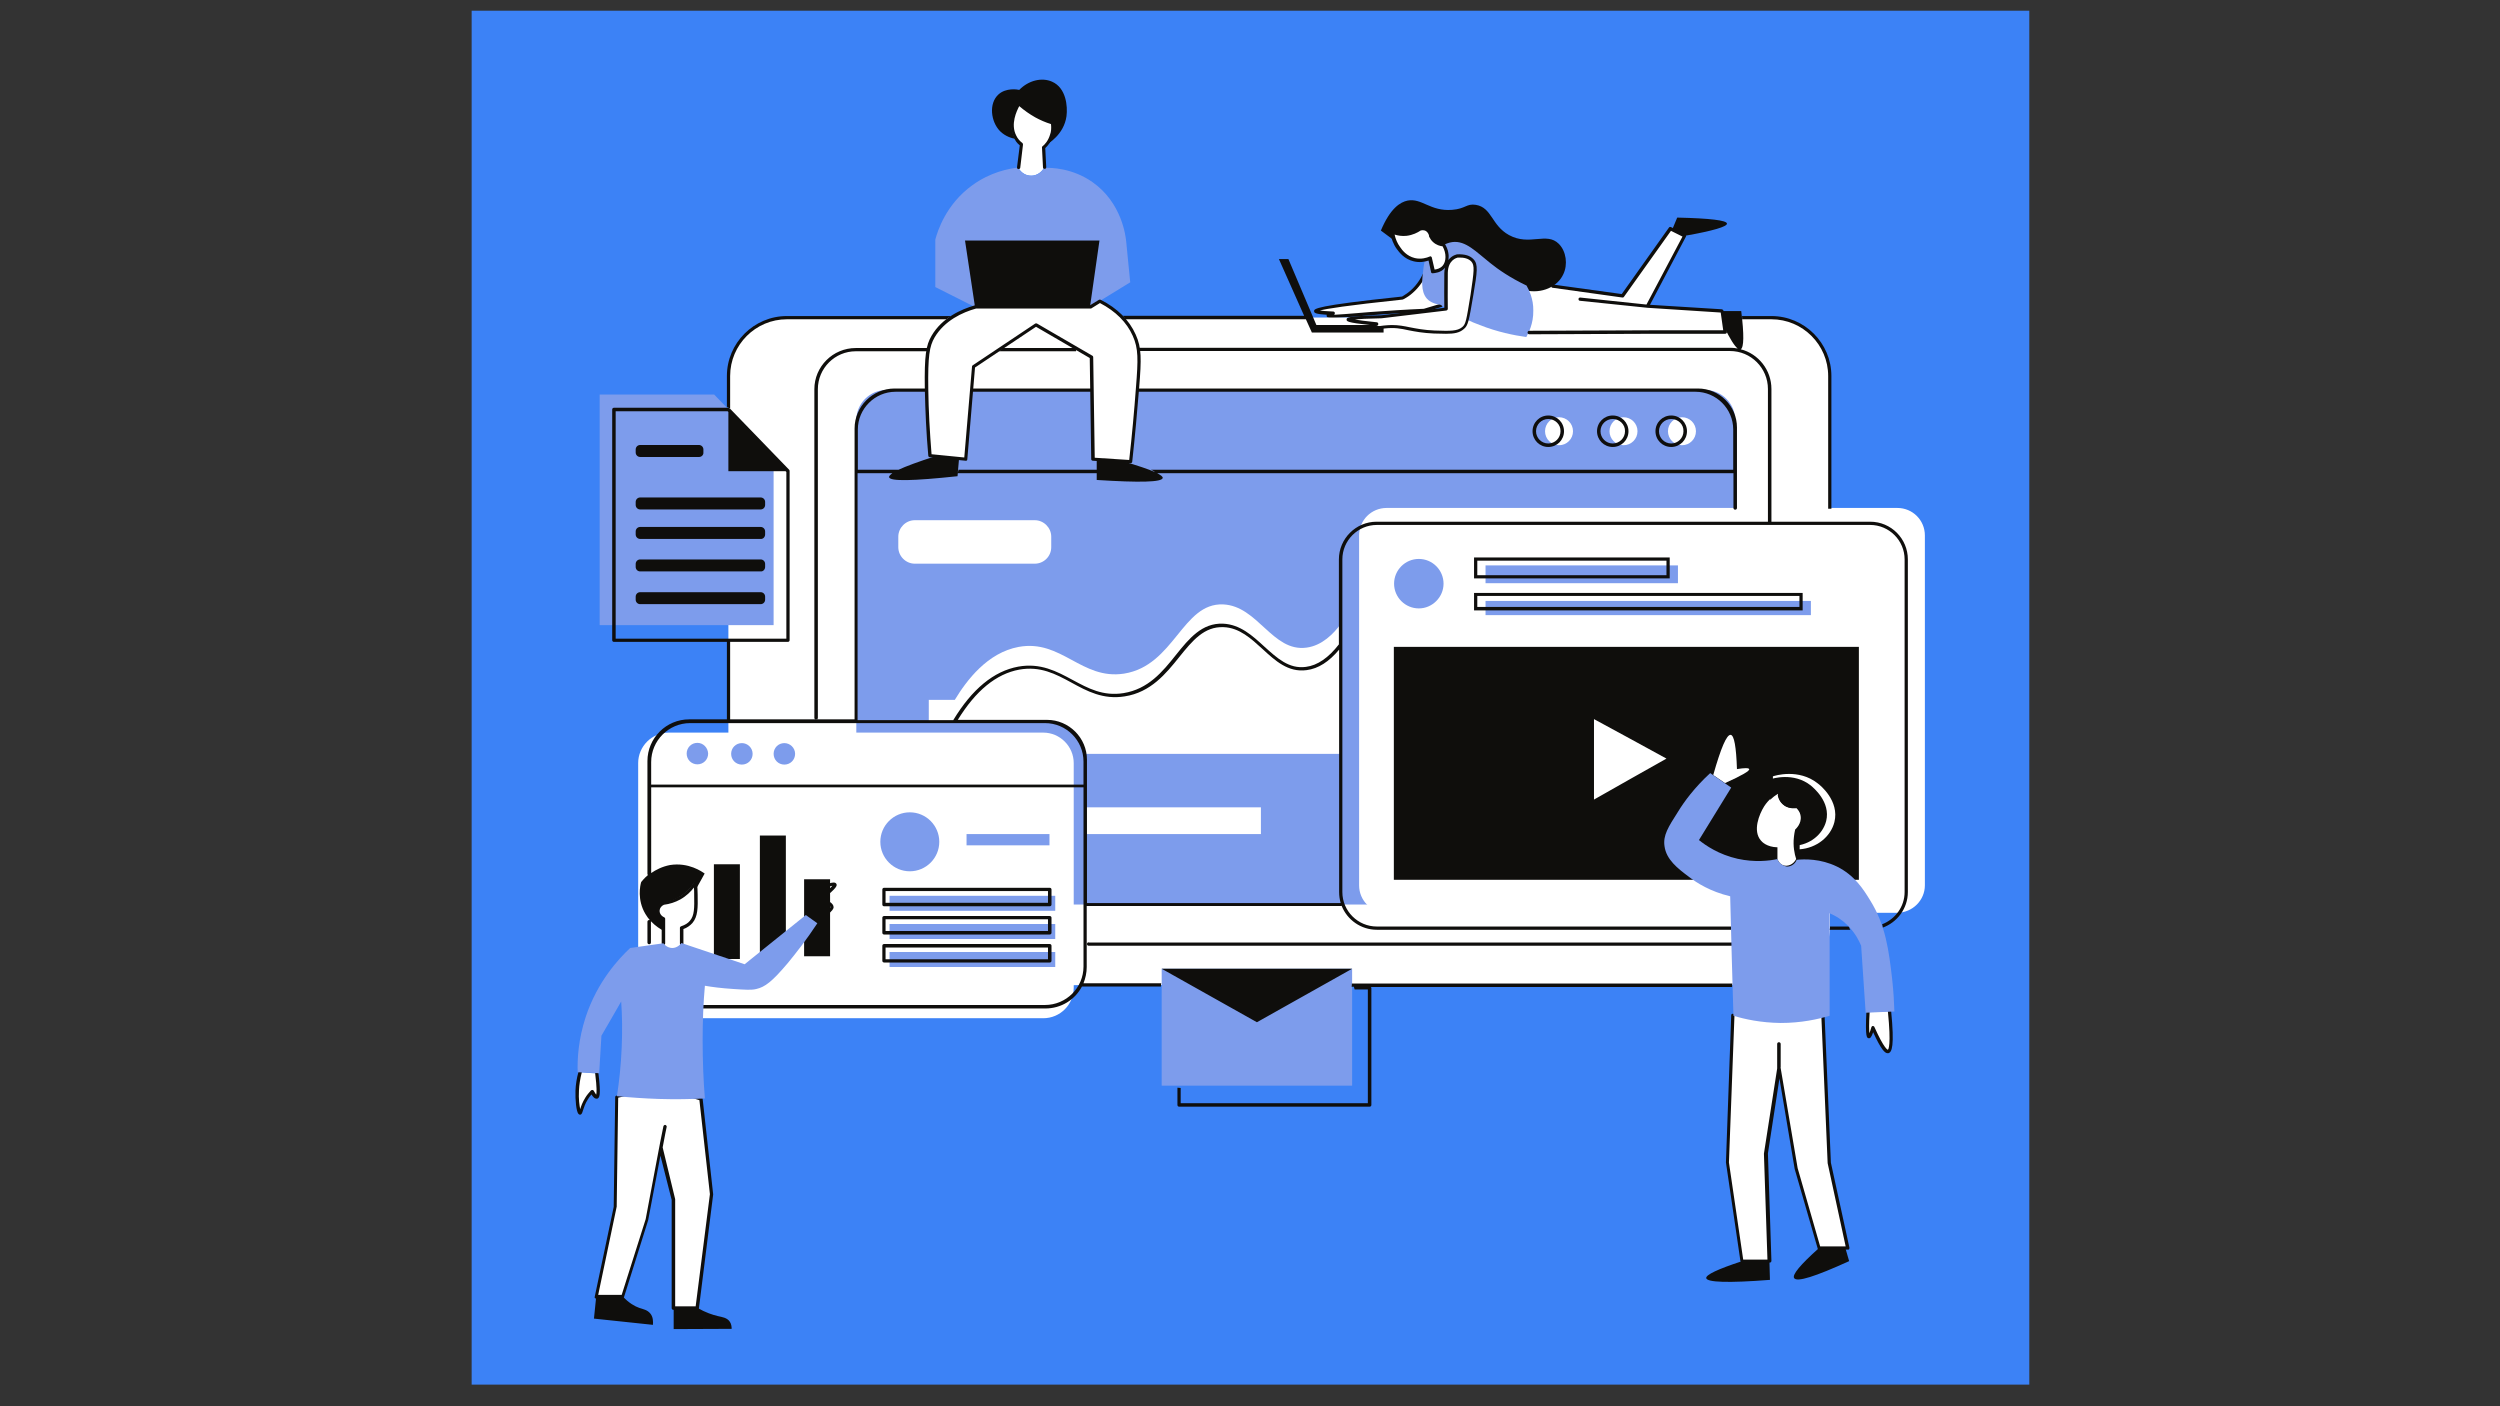
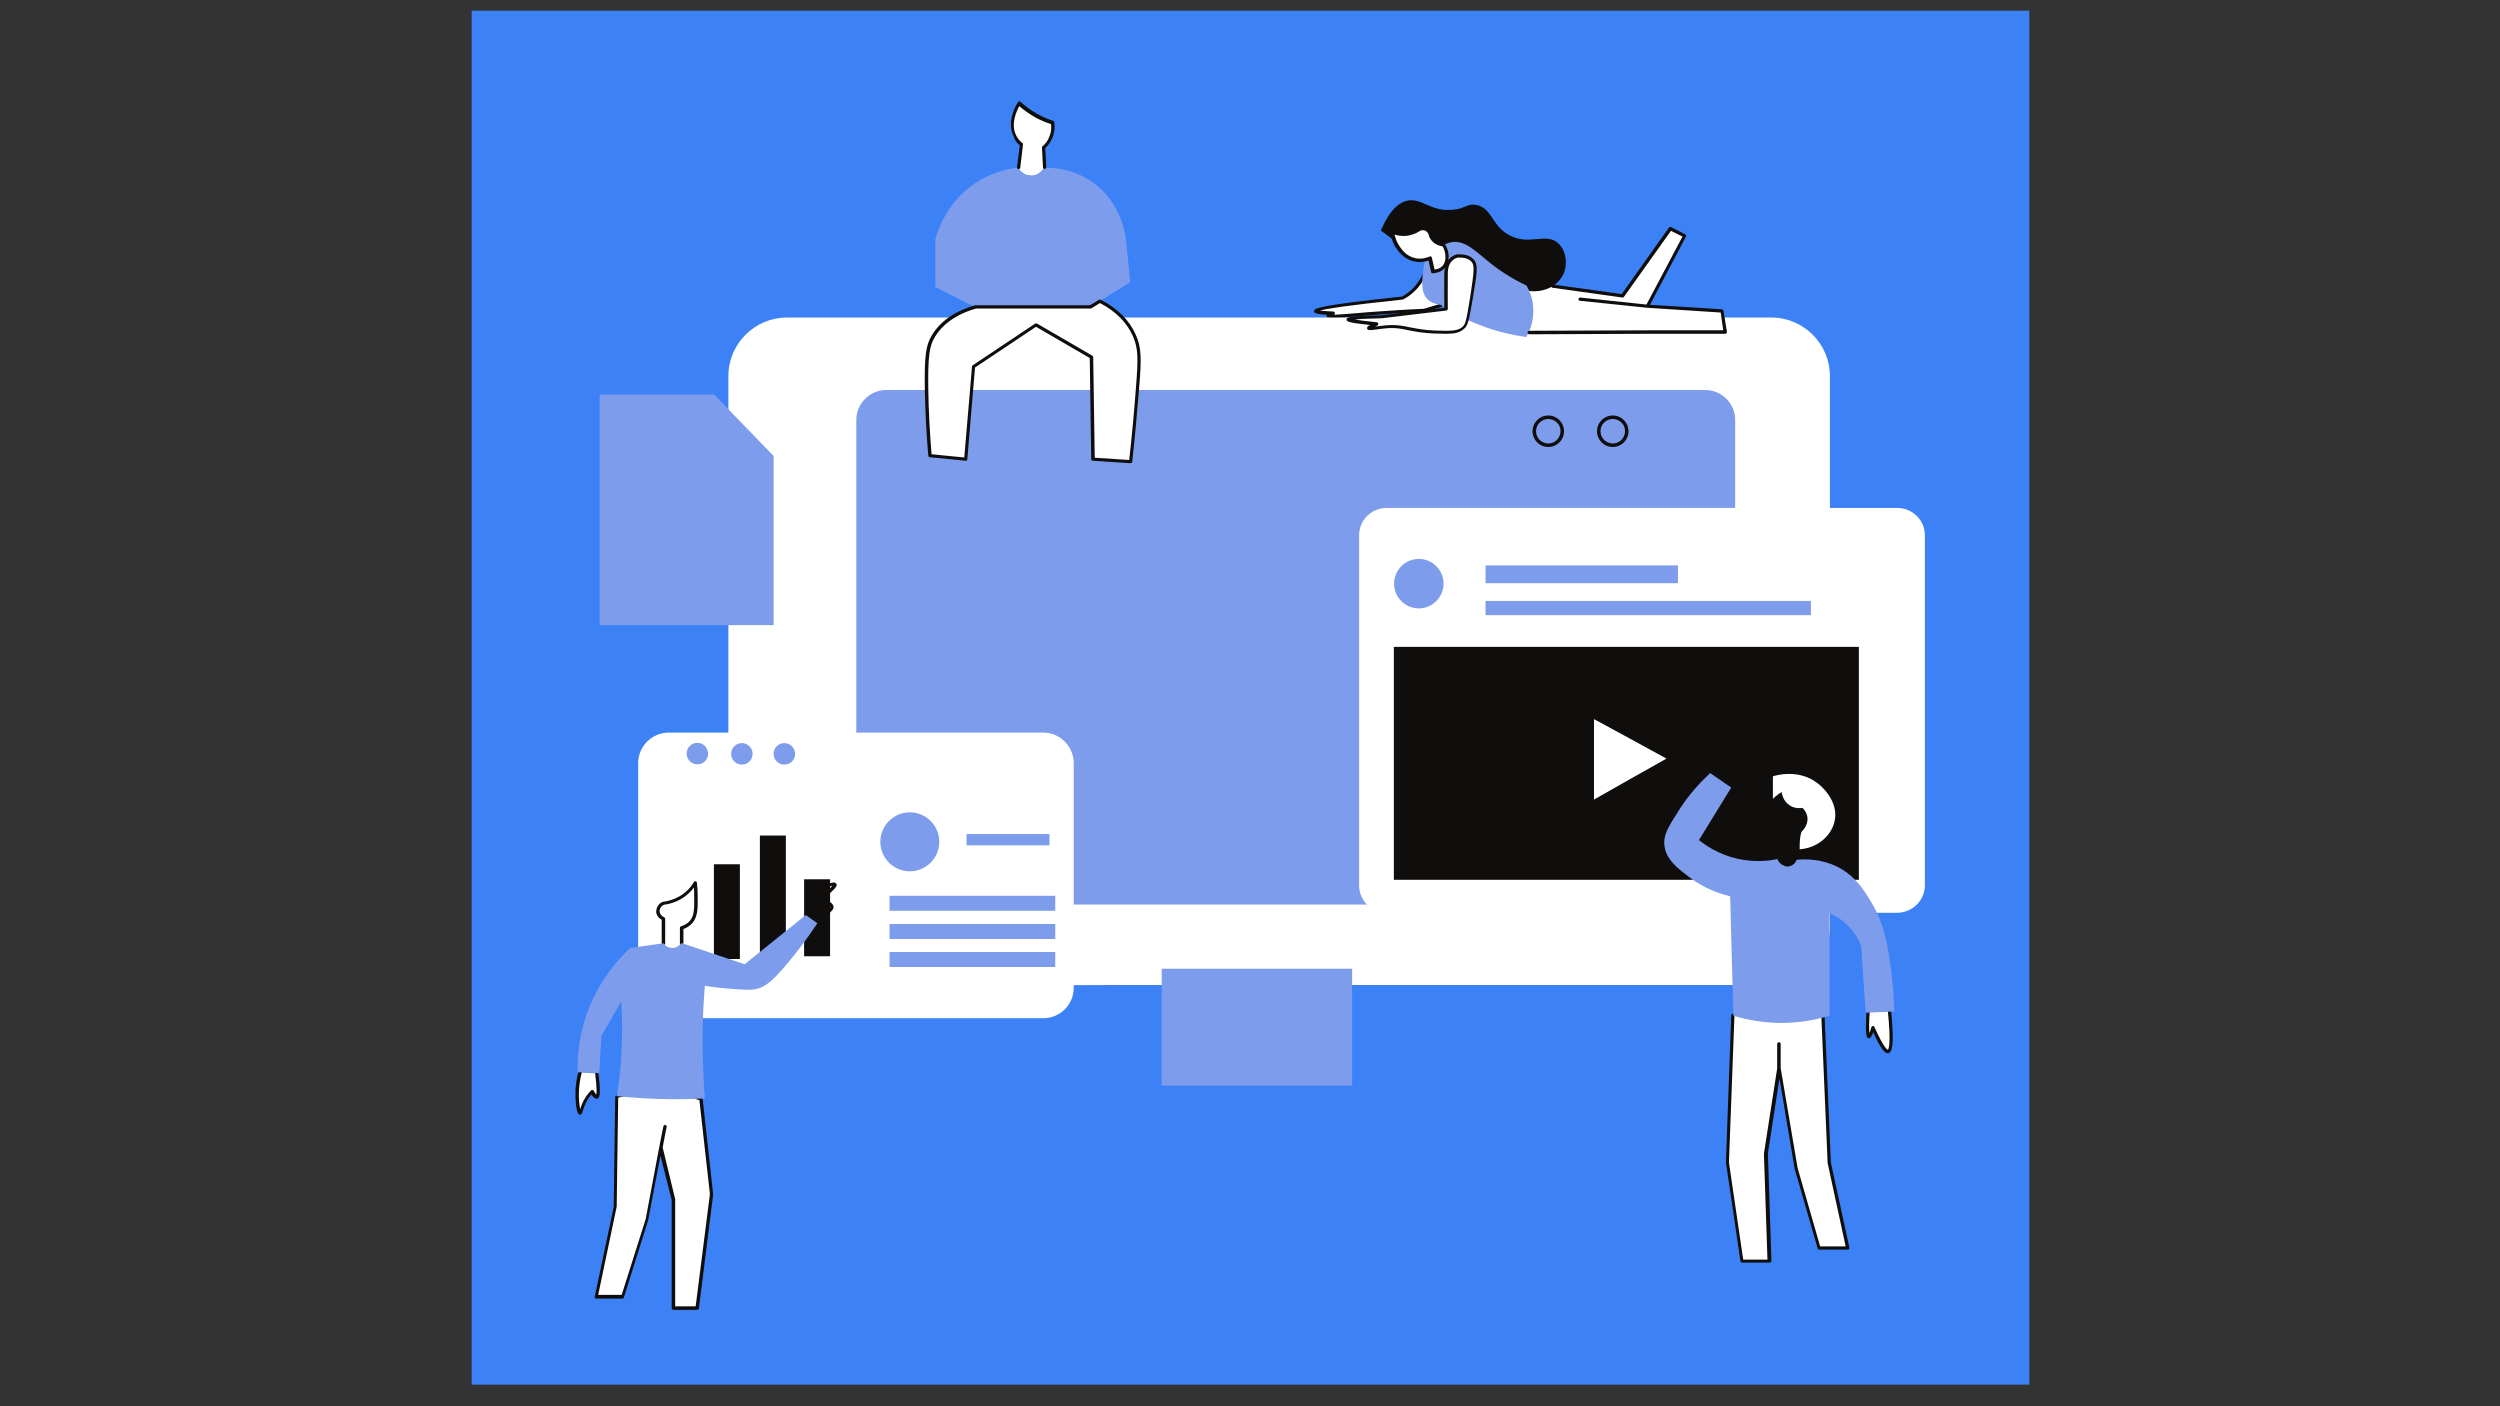
<svg xmlns="http://www.w3.org/2000/svg" width="1920" zoomAndPan="magnify" viewBox="0 0 1440 810" height="1080" preserveAspectRatio="xMidYMid meet" version="1.0">
  <rect x="0" y="0" width="1440" height="810" fill="#333333" stroke="none" />
  <defs>
    <clipPath id="2292922124">
      <path d="M 367.426 292.008 L 1108.73 292.008 L 1108.73 587 L 367.426 587 Z M 367.426 292.008 " clip-rule="nonzero" />
    </clipPath>
    <clipPath id="9bea1898e2">
      <path d="M 342 45 L 1099 45 L 1099 765.934 L 342 765.934 Z M 342 45 " clip-rule="nonzero" />
    </clipPath>
    <clipPath id="52ff48c59e">
      <path d="M 331.211 58 L 1091 58 L 1091 755 L 331.211 755 Z M 331.211 58 " clip-rule="nonzero" />
    </clipPath>
  </defs>
  <rect x="271.671" width="897.204" y="6.17" height="791.367" fill-opacity="1" style="fill: rgb(60, 130, 246);" />
  <path fill="#ffffff" d="M 1075.898 583.047 C 1075.465 592.258 1075.625 597.008 1076.473 597.152 C 1077.062 597.297 1077.781 595.57 1078.777 591.973 C 1082.949 601.473 1085.828 606.078 1087.57 605.645 C 1089.57 605.07 1089.859 597.441 1088.289 582.473 C 1084.102 582.613 1080.07 582.758 1075.898 583.047 Z M 334.059 617.594 C 333.34 620.039 332.621 623.637 332.328 628.242 C 332.043 634.719 333.047 641.055 334.059 641.055 C 334.781 641.055 334.922 637.312 337.797 632.707 C 338.953 630.977 340.105 629.684 340.824 628.82 C 341.977 630.977 342.836 631.984 343.414 631.84 C 344.422 631.555 344.422 627.094 343.414 618.312 Z M 469.789 531.23 C 471.66 529.934 474.105 528.207 476.562 526.191 C 479.012 524.031 479.57 523.312 479.441 522.594 C 479.285 520.004 472.668 518.562 472.094 518.418 C 479.73 512.375 481.297 510.215 481.012 509.641 C 480.449 508.633 472.668 510.789 468.496 516.691 C 465.469 520.867 465.184 525.473 465.184 527.773 C 466.621 528.926 468.211 530.078 469.789 531.23 Z M 391.055 517.125 C 387.457 519.141 384.145 519.859 381.988 520.148 C 380.262 520.867 379.109 522.305 378.82 524.031 C 378.535 526.191 379.828 528.352 381.988 529.215 L 381.988 543.32 C 382.133 543.609 383.859 545.91 387.023 546.055 C 390.336 546.199 392.355 543.465 392.496 543.32 L 392.496 534.254 C 395.52 533.391 397.102 531.805 397.965 530.797 C 400.844 527.344 400.844 522.738 400.699 515.109 C 400.699 512.23 400.41 509.926 400.27 508.344 C 398.973 510.215 396.242 514.246 391.055 517.125 Z M 826.035 138.855 C 824.898 137.844 824.305 136.699 824.02 135.977 C 824.02 135.684 823.746 133.82 822.02 132.52 C 819.988 131.227 817.828 131.945 817.699 131.945 C 816.547 132.805 813.801 134.391 809.914 134.824 C 806.184 135.258 803.305 134.246 801.996 133.672 C 802.285 135.684 802.875 139.281 805.465 142.883 C 806.602 144.613 809.352 148.352 814.52 149.504 C 818.707 150.512 822.148 149.219 823.586 148.641 C 824.176 151.23 824.738 153.824 825.312 156.27 C 826.336 156.27 829.215 155.984 831.375 153.824 C 834.254 150.797 834.539 145.473 831.66 140.871 C 830.652 141.016 828.191 140.723 826.035 138.855 Z M 1053.758 669.695 L 1050.16 585.926 L 998.469 584.918 L 995.305 669.555 L 1003.668 726.41 L 1019.5 726.41 L 1017.469 664.371 L 1025.098 615.434 L 1034.887 673.152 L 1048.129 718.922 L 1064.68 718.922 Z M 948.969 176.426 L 970.402 135.836 L 962.199 131.664 L 934.578 170.379 L 894.402 164.77 C 893.555 164.477 885.48 161.746 880.012 165.914 C 874.125 170.527 872.957 182.184 880.73 191.539 C 904.625 191.395 928.375 191.395 952.281 191.25 L 993.59 191.25 L 991.863 179.164 Z M 383.008 648.969 C 382.863 649.691 381.859 654.582 380.559 661.062 Z M 403.734 633.137 C 405.746 651.418 407.766 669.695 409.777 687.977 L 401.578 753.469 L 387.902 753.469 L 387.902 691.145 C 385.457 681.211 382.863 671.281 380.418 661.348 C 377.395 677.184 372.641 702.66 372.641 702.66 L 358.68 746.848 L 343.426 746.848 L 354.363 695.031 L 355.23 631.699 C 361.418 630.113 370.344 628.387 381.277 628.965 C 390.496 629.395 398.125 631.266 403.734 633.137 Z M 596.324 66.887 C 592.133 64.582 588.84 61.992 586.52 59.832 C 586.09 60.551 579.77 70.34 584.219 78.691 C 584.938 79.984 586.09 81.707 588.117 83.293 C 587.527 87.758 586.969 92.078 586.52 96.535 C 586.68 96.82 588.68 100.715 593 101.141 C 596.324 101.574 599.633 99.699 601.359 96.684 C 601.203 92.938 600.914 89.051 600.77 85.309 C 601.922 84.301 604.238 82.004 605.391 78.258 C 606.398 75.09 606.109 72.352 605.809 71.059 C 603.074 70.195 599.762 68.902 596.324 66.891 Z M 821.715 154.828 C 824.465 161.887 827.184 168.938 829.934 175.988 C 826.754 177 823.457 178.008 820.273 178.867 C 807.32 179.445 796.668 180.164 789.328 180.738 C 776.805 181.746 765.449 182.898 765.289 181.891 C 765.289 181.457 766.73 180.887 768.039 180.598 C 761.406 180.305 758.094 179.879 758.094 179.301 C 757.965 177.859 774.648 175.266 808.039 171.816 C 809.625 170.949 811.508 169.805 813.223 168.219 C 818.418 163.328 820.707 157.996 821.715 154.828 " fill-opacity="1" fill-rule="nonzero" />
  <path fill="#0f0e0c" d="M 897.859 140.438 C 890.793 133.391 881.02 141.879 869.203 135.402 C 859 129.789 859.43 119.566 850.074 117.988 C 844.734 117.121 844.16 120.289 836.398 120.867 C 823.863 121.875 818.969 113.957 810.781 115.535 C 806.59 116.402 800.832 119.855 795.379 132.809 L 803.137 138.566 C 802.418 136.699 802.145 134.969 801.984 133.82 C 803.293 134.395 806.172 135.402 809.902 134.969 C 813.789 134.543 816.535 132.957 817.688 132.09 C 817.816 131.949 819.977 131.23 822.008 132.668 C 823.734 133.82 824.008 135.836 824.008 136.121 C 824.297 136.84 824.887 137.992 826.023 139 C 828.18 141.02 830.645 141.16 831.492 141.16 C 833.363 144.039 833.938 147.348 833.363 150.082 L 834.66 150.516 C 836.688 147.781 839.41 147.348 839.41 147.348 C 842.156 147.203 845.758 147.496 847.914 149.941 C 849.195 151.234 849.641 152.82 849.484 156.133 L 878.559 167.215 C 888.059 169.375 897.141 165.195 900.453 157.996 C 903.172 152.387 902.18 144.758 897.859 140.438 Z M 807.902 171.531 Z M 760.242 178.867 C 761.555 179.016 763.84 179.301 768.031 179.449 C 768.449 179.449 768.879 179.883 768.879 180.309 C 768.879 180.742 768.75 181.027 768.449 181.32 C 771.629 181.176 776.953 180.742 782.266 180.309 C 784.582 180.168 786.871 179.883 789.188 179.734 C 799.266 179.016 809.613 178.297 820.137 177.863 L 828.77 175.27 L 821.848 157.426 C 819.977 161.742 817.258 165.629 813.789 168.652 C 812.219 170.094 810.332 171.387 808.332 172.391 C 808.176 172.391 808.031 172.539 808.031 172.539 C 775.355 175.988 763.84 177.863 760.242 178.867 Z M 767.598 183.188 C 764.848 183.188 764.273 182.762 764.129 182.043 C 764.129 181.746 764.129 181.461 764.273 181.32 C 757.523 180.887 756.934 180.168 756.934 179.301 C 756.805 177.863 756.805 176.137 807.613 170.812 C 809.34 169.805 811.055 168.652 812.492 167.355 C 816.25 164.051 819.129 159.586 820.855 154.547 C 820.984 154.113 821.285 153.973 821.703 153.973 C 822.137 153.973 822.422 154.262 822.566 154.547 L 830.773 175.703 C 830.93 175.988 830.93 176.285 830.773 176.422 C 830.645 176.711 830.484 176.855 830.211 176.855 L 820.566 179.734 L 820.266 179.734 C 809.773 180.168 799.395 180.742 789.316 181.609 C 786.871 181.746 784.582 182.043 782.422 182.18 C 774.637 182.762 770.188 183.188 767.598 183.188 " fill-opacity="1" fill-rule="nonzero" />
  <path fill="#ffffff" d="M 642.934 567.359 L 1020.336 567.359 C 1038.762 567.359 1054.031 552.246 1054.031 533.676 L 1054.031 216.582 C 1054.031 198.16 1038.918 182.898 1020.336 182.898 L 453.227 182.898 C 434.809 182.898 419.551 198.016 419.551 216.582 L 419.551 533.82 C 419.551 552.246 434.664 567.5 453.23 567.5 L 607.832 567.5 M 642.938 567.359 L 622.945 567.359 " fill-opacity="1" fill-rule="nonzero" />
  <path fill="#7d9cec" d="M 586.367 96.539 C 581.043 97.117 570.535 99.129 560.172 106.613 C 544.77 117.695 540.02 133.242 538.738 137.992 L 538.738 165.34 L 561.609 176.855 L 627.82 176.855 C 635.609 172.105 643.223 167.355 651.008 162.609 C 650.289 154.832 649.41 147.062 648.691 139.145 C 648.402 136.121 646.246 116.836 629.262 104.887 C 617.746 96.824 605.668 96.539 601.352 96.684 C 599.625 99.852 596.312 101.574 592.988 101.145 C 588.527 100.715 586.512 96.824 586.367 96.539 Z M 669.129 625.363 L 778.824 625.363 L 778.824 558 L 669.133 558 Z M 879.277 164.477 C 869.922 160.02 863.027 155.266 858.406 151.523 C 850.363 145.191 844.316 138.43 836.531 139.434 C 834.527 139.719 832.801 140.441 831.781 141.02 C 834.242 143.898 834.801 147.922 833.219 151.234 C 831.781 154.113 828.77 156.133 825.445 156.273 C 824.887 153.68 824.297 151.098 823.734 148.645 C 822.727 148.938 821.703 149.223 820.855 149.512 C 820.566 150.516 820.266 151.957 819.977 153.977 C 819.129 160.59 818.105 167.648 821.848 171.969 C 822.727 172.973 825.016 174.984 829.766 175.566 C 830.645 176.137 831.648 176.859 832.645 177.43 C 832.645 175.273 832.5 164.77 832.645 156.992 C 832.801 148.355 839.277 147.352 839.277 147.352 C 842 147.203 845.598 147.496 847.758 149.941 C 850.203 152.387 849.641 155.84 847.484 169.66 C 846.172 177.145 845.453 181.461 844.879 184.055 C 847.195 185.207 849.641 186.215 852.363 187.219 C 862.598 191.25 871.953 193.121 879.148 194.129 C 880.43 191.828 883.309 186.359 883.18 178.871 C 883.309 172.105 880.59 166.781 879.277 164.477 Z M 345.418 227.234 L 345.418 360.09 L 445.598 360.09 L 445.598 262.645 L 411.34 227.234 Z M 982.195 521.012 L 510.512 521.012 C 501.027 521.012 493.238 513.238 493.238 503.738 L 493.238 241.918 C 493.238 232.418 501.027 224.645 510.512 224.645 L 982.195 224.645 C 991.695 224.645 999.465 232.418 999.465 241.918 L 999.465 503.594 C 999.465 513.238 991.695 521.012 982.195 521.012 " fill-opacity="1" fill-rule="nonzero" />
  <g clip-path="url(#2292922124)">
    <path fill="#ffffff" d="M 1108.73 509.926 L 1108.73 308.414 C 1108.73 299.637 1101.66 292.582 1092.895 292.582 L 798.676 292.582 C 789.91 292.582 782.84 299.637 782.84 308.414 L 782.84 509.926 C 782.84 518.707 789.91 525.762 798.676 525.762 L 1092.895 525.762 C 1101.66 525.617 1108.73 518.562 1108.73 509.926 Z M 600.906 586.5 L 385.156 586.5 C 375.504 586.5 367.586 578.586 367.586 568.941 L 367.586 439.543 C 367.586 429.898 375.504 421.98 385.152 421.98 L 600.898 421.98 C 610.543 421.98 618.461 429.898 618.461 439.543 L 618.461 568.941 C 618.461 578.586 610.699 586.5 600.898 586.5 " fill-opacity="1" fill-rule="nonzero" />
  </g>
-   <path fill="#ffffff" d="M 596.023 324.68 L 526.934 324.68 C 521.738 324.68 517.422 320.363 517.422 315.18 L 517.422 309.133 C 517.422 303.953 521.738 299.637 526.934 299.637 L 596.023 299.637 C 601.191 299.637 605.512 303.953 605.512 309.133 L 605.512 315.18 C 605.512 320.504 601.191 324.68 596.023 324.68 Z M 726.289 480.418 L 624.941 480.418 L 624.941 465.02 L 726.289 465.02 Z M 772.191 434.215 L 624.941 434.215 C 624.512 432.059 623.215 427.02 618.898 422.559 C 612.707 416.078 604.66 415.648 602.918 415.648 L 534.98 415.648 L 534.98 403.125 L 549.965 403.125 C 556.859 391.754 568.809 375.922 586.801 372.609 C 611.426 368.148 622.941 391.754 647.41 388.012 C 676.473 383.406 680.949 347.133 704.539 348.141 C 724.547 349.004 732.895 375.633 752.484 373.043 C 761.555 371.891 768.316 364.84 772.191 359.512 Z M 976.867 248.395 C 976.867 252.855 973.27 256.453 968.824 256.453 C 964.348 256.453 960.746 252.855 960.746 248.395 C 960.746 243.93 964.348 240.332 968.824 240.332 C 973.27 240.332 976.867 243.93 976.867 248.395 Z M 935.125 240.332 C 930.68 240.332 927.082 243.93 927.082 248.395 C 927.082 252.855 930.68 256.453 935.125 256.453 C 939.602 256.453 943.203 252.855 943.203 248.395 C 943.203 243.93 939.602 240.332 935.125 240.332 Z M 906.051 248.395 C 906.051 252.855 902.453 256.453 897.992 256.453 C 893.543 256.453 889.945 252.855 889.945 248.395 C 889.945 243.93 893.543 240.332 897.992 240.332 C 902.453 240.332 906.051 243.93 906.051 248.395 " fill-opacity="1" fill-rule="nonzero" />
  <path fill="#0f0e0c" d="M 478.125 550.805 L 463.164 550.805 L 463.164 506.473 L 478.125 506.473 Z M 452.656 553.109 L 437.688 553.109 L 437.688 481.285 L 452.656 481.285 Z M 426.172 552.387 L 411.203 552.387 L 411.203 497.836 L 426.172 497.836 Z M 1056.617 473.512 C 1054.461 482.004 1046.383 488.48 1036.598 489.199 C 1036.598 487.473 1036.598 485.746 1036.754 483.875 C 1036.883 482.148 1037.188 480.562 1037.605 479.125 C 1037.906 478.836 1041.633 475.672 1041.074 470.777 C 1040.625 467.754 1038.914 466.027 1038.195 465.305 C 1037.473 465.449 1034.004 466.027 1030.84 463.867 C 1026.809 461.277 1026.391 456.812 1026.234 456.238 C 1024.953 456.957 1023.082 458.254 1021.195 460.125 L 1021.195 447.172 C 1022.359 446.738 1036.035 442.566 1046.961 451.199 C 1048.398 452.207 1059.625 461.277 1056.617 473.512 Z M 918.137 460.555 L 918.137 414.207 C 932.113 421.836 946.074 429.32 959.879 436.949 C 945.918 444.867 931.953 452.641 918.137 460.555 Z M 802.855 372.609 L 802.855 506.762 L 1070.711 506.762 L 1070.711 372.609 L 802.855 372.609 " fill-opacity="1" fill-rule="nonzero" />
  <path fill="#7d9cec" d="M 604.504 480.418 L 556.73 480.418 L 556.73 486.898 L 604.504 486.898 Z M 524.055 467.898 C 514.699 467.898 507.07 475.527 507.07 484.883 C 507.07 494.238 514.699 501.867 524.055 501.867 C 533.414 501.867 541.027 494.238 541.027 484.883 C 541.027 475.527 533.414 467.898 524.055 467.898 Z M 451.789 428.027 C 448.34 428.027 445.605 430.762 445.605 434.215 C 445.605 437.672 448.34 440.406 451.789 440.406 C 455.25 440.406 457.98 437.672 457.98 434.215 C 457.98 430.762 455.102 428.027 451.789 428.027 Z M 427.32 428.027 C 423.871 428.027 421.137 430.762 421.137 434.215 C 421.137 437.672 423.871 440.406 427.32 440.406 C 430.781 440.406 433.512 437.672 433.512 434.215 C 433.512 430.762 430.633 428.027 427.32 428.027 Z M 401.703 427.883 C 398.246 427.883 395.516 430.617 395.516 434.07 C 395.516 437.527 398.246 440.262 401.703 440.262 C 405.156 440.262 407.891 437.527 407.891 434.07 C 407.75 430.617 405.012 427.883 401.703 427.883 Z M 1043.074 346.125 L 855.668 346.125 L 855.668 354.332 L 1043.074 354.332 Z M 966.5 325.688 L 855.668 325.688 L 855.668 335.906 L 966.5 335.906 Z M 817.25 321.945 C 809.336 321.945 802.988 328.422 802.988 336.195 C 802.988 344.113 809.465 350.445 817.25 350.445 C 825.008 350.445 831.484 343.969 831.484 336.195 C 831.484 328.422 825.168 321.945 817.25 321.945 Z M 607.82 548.359 L 512.379 548.359 L 512.379 556.996 L 607.82 556.996 Z M 607.82 532.238 L 512.379 532.238 L 512.379 540.875 L 607.82 540.875 Z M 607.82 524.609 L 512.379 524.609 L 512.379 515.973 L 607.82 515.973 L 607.82 524.609 " fill-opacity="1" fill-rule="nonzero" />
-   <path fill="#ffffff" d="M 993.578 451.059 C 1003.207 446.738 1007.973 444.004 1007.527 442.996 C 1007.254 442.277 1004.938 442.277 1000.488 442.996 C 1000.059 430.188 998.891 423.566 996.891 423.277 C 994.574 422.988 991.262 430.762 986.812 446.449 Z M 1027.836 464.012 C 1030.844 465.883 1033.883 465.449 1034.602 465.305 C 1035.164 465.883 1036.891 467.465 1037.191 470.199 C 1037.754 474.52 1034.312 477.543 1034.012 477.828 C 1033.723 479.125 1033.438 480.562 1033.293 482.148 C 1032.715 487.328 1033.594 491.789 1034.602 494.812 C 1033.004 497.98 1029.691 499.277 1027.117 498.41 C 1024.801 497.547 1023.938 495.246 1023.805 494.812 L 1023.805 488.047 C 1017.602 487.906 1014.883 484.883 1014.293 484.164 C 1009.414 478.547 1013.285 469.047 1016.164 464.441 C 1018.77 460.414 1022.078 458.109 1023.938 456.957 C 1023.805 457.535 1024.238 461.707 1027.836 464.012 " fill-opacity="1" fill-rule="nonzero" />
  <path fill="#ffffff" d="M 561.609 176.855 C 555.133 178.582 543.328 183.047 537.012 193.984 C 533.973 199.312 532.98 204.781 533.254 224.211 C 533.414 234.145 533.973 247.098 535.27 262.5 C 542.18 263.219 548.941 263.793 555.852 264.516 L 560.457 211.113 L 596.441 187.078 L 628.41 205.645 L 629.262 264.516 L 651.008 265.953 C 652.723 249.688 654.016 235.297 655.039 223.203 C 656.176 207.516 656.48 200.75 653.012 193.266 C 648.129 182.613 639.047 176.711 633.289 173.691 L 627.82 176.855 Z M 848.043 149.941 C 850.492 152.535 849.914 155.84 847.758 169.66 C 845.324 184.773 844.879 186.785 842.574 188.805 C 839.41 191.539 834.961 191.395 826.168 191.105 C 811.629 190.531 808.621 186.934 797.105 188.086 C 793.348 188.52 788.598 189.379 788.469 188.805 C 788.312 188.371 790.758 187.219 792.918 186.359 C 782.121 185.348 776.668 184.488 776.668 183.766 C 776.668 183.047 782.984 182.613 795.664 182.328 L 832.93 177.863 C 832.93 177.863 832.801 165.773 832.93 157.137 C 833.09 148.504 839.566 147.496 839.566 147.496 C 842.289 147.348 845.887 147.637 848.043 149.941 " fill-opacity="1" fill-rule="nonzero" />
  <path fill="#0f0e0c" d="M 891.816 241.34 C 887.914 241.34 884.75 244.508 884.75 248.395 C 884.75 252.281 887.914 255.445 891.816 255.445 C 895.703 255.445 898.855 252.281 898.855 248.395 C 899.012 244.508 895.703 241.34 891.816 241.34 Z M 891.816 257.461 C 886.777 257.461 882.746 253.43 882.746 248.395 C 882.746 243.355 886.777 239.324 891.816 239.324 C 896.855 239.324 900.871 243.355 900.871 248.395 C 900.871 253.43 896.855 257.461 891.816 257.461 " fill-opacity="1" fill-rule="nonzero" />
  <path fill="#0f0e0c" d="M 928.938 241.34 C 925.051 241.34 921.883 244.508 921.883 248.395 C 921.883 252.281 925.051 255.445 928.938 255.445 C 932.84 255.445 936.004 252.281 936.004 248.395 C 936.133 244.508 932.84 241.34 928.938 241.34 Z M 928.938 257.461 C 923.898 257.461 919.883 253.43 919.883 248.395 C 919.883 243.355 923.898 239.324 928.938 239.324 C 933.977 239.324 938.004 243.355 938.004 248.395 C 938.004 253.43 933.977 257.461 928.938 257.461 " fill-opacity="1" fill-rule="nonzero" />
-   <path fill="#0f0e0c" d="M 962.633 241.34 C 958.746 241.34 955.566 244.508 955.566 248.395 C 955.566 252.281 958.746 255.445 962.633 255.445 C 966.504 255.445 969.672 252.281 969.672 248.395 C 969.828 244.508 966.664 241.34 962.633 241.34 Z M 962.633 257.461 C 957.594 257.461 953.551 253.43 953.551 248.395 C 953.551 243.355 957.594 239.324 962.633 239.324 C 967.672 239.324 971.699 243.355 971.699 248.395 C 971.699 253.43 967.672 257.461 962.633 257.461 " fill-opacity="1" fill-rule="nonzero" />
  <g clip-path="url(#9bea1898e2)">
-     <path fill="#0f0e0c" d="M 997.738 568.367 C 997.738 567.789 997.738 567.07 997.898 566.496 L 778.668 566.496 C 778.668 567.07 778.668 567.789 778.523 568.367 L 779.832 568.367 C 779.961 568.941 780.105 569.371 780.266 569.949 L 787.879 569.949 L 787.879 635.441 L 680.07 635.441 L 680.07 626.66 C 679.508 626.66 678.789 626.516 678.199 626.516 L 678.199 636.449 C 678.199 637.023 678.629 637.457 679.207 637.457 L 788.902 637.457 C 789.461 637.457 789.91 637.023 789.91 636.449 L 789.91 569.086 C 789.91 568.797 789.75 568.652 789.621 568.508 L 997.738 568.508 Z M 1003.496 726.41 C 989.391 731.016 982.496 734.324 982.785 736.195 C 983.215 738.645 995.449 739.074 1019.488 737.203 C 1019.328 733.605 1019.328 730.008 1019.199 726.41 Z M 1035.035 465.449 C 1035.594 466.027 1037.32 467.609 1037.609 470.344 C 1038.199 474.664 1034.73 477.684 1034.441 477.973 C 1034.156 479.27 1033.883 480.707 1033.723 482.293 C 1033.594 484.02 1033.594 485.602 1033.594 487.184 C 1042.52 486.609 1049.844 480.707 1051.875 472.934 C 1054.594 461.852 1044.391 453.648 1043.078 452.496 C 1033.164 444.578 1020.77 448.465 1019.617 448.898 L 1019.617 460.699 C 1021.359 458.973 1023.086 457.82 1024.078 457.246 C 1024.078 457.82 1024.527 461.852 1028.254 464.301 C 1031.277 466.027 1034.312 465.594 1035.035 465.449 Z M 627.102 542.746 C 626.539 542.746 626.094 543.176 626.094 543.754 C 626.094 544.328 626.539 544.762 627.102 544.762 L 996.73 544.762 C 1003.93 544.762 1010.562 541.594 1015.172 535.98 C 1015.445 535.547 1015.445 534.973 1015.012 534.684 C 1014.578 534.395 1014.004 534.395 1013.73 534.828 C 1009.543 540.012 1003.367 542.887 996.891 542.887 L 627.102 542.887 Z M 778.824 558.004 L 669.133 558.004 L 723.973 588.805 Z M 510.082 520.004 L 603.641 520.004 L 603.641 513.238 L 510.082 513.238 Z M 508.223 521.012 L 508.223 512.375 C 508.223 511.797 508.641 511.367 509.23 511.367 L 604.66 511.367 C 605.223 511.367 605.668 511.797 605.668 512.375 L 605.668 521.012 C 605.668 521.586 605.223 522.02 604.66 522.02 L 509.23 522.02 C 508.641 522.02 508.223 521.586 508.223 521.012 Z M 959.883 322.953 L 850.922 322.953 L 850.922 331.301 L 959.883 331.301 Z M 961.754 321.082 L 961.754 333.172 L 849.051 333.172 L 849.051 321.082 Z M 1047.684 718.922 C 1036.891 728.566 1032.156 734.324 1033.438 736.195 C 1035.035 738.645 1045.527 735.332 1065.102 726.41 C 1064.383 723.961 1063.664 721.371 1062.941 718.922 Z M 510.082 552.531 L 603.641 552.531 L 603.641 545.766 L 510.082 545.766 Z M 508.223 544.762 C 508.223 544.184 508.641 543.754 509.23 543.754 L 604.66 543.754 C 605.223 543.754 605.668 544.184 605.668 544.762 L 605.668 553.395 C 605.668 553.973 605.223 554.402 604.66 554.402 L 509.23 554.402 C 508.641 554.402 508.223 553.973 508.223 553.395 Z M 1065.102 533.676 L 1054.031 533.676 C 1054.164 534.254 1054.031 534.973 1053.746 535.547 L 1065.82 535.547 C 1065.391 535.117 1065.262 534.684 1065.262 534.109 C 1065.262 533.965 1065.102 533.82 1065.102 533.676 Z M 510.082 536.266 L 603.641 536.266 L 603.641 529.504 L 510.082 529.504 Z M 508.223 528.641 C 508.223 528.062 508.641 527.633 509.23 527.633 L 604.66 527.633 C 605.223 527.633 605.668 528.062 605.668 528.641 L 605.668 537.273 C 605.668 537.852 605.223 538.281 604.66 538.281 L 509.23 538.281 C 508.641 538.281 508.223 537.852 508.223 537.273 Z M 772.191 520.004 C 771.629 517.988 771.328 515.973 771.328 513.812 L 771.328 374.195 C 765.57 381.102 759.395 385.133 752.613 385.996 C 741.965 387.438 734.492 380.527 727.297 373.906 C 720.66 367.859 713.895 361.527 704.699 361.238 C 693.602 360.809 686.836 369.012 679.207 378.512 C 671.594 388.012 662.797 398.809 647.844 401.109 C 635.449 403.125 626.094 398.086 617.184 393.195 C 607.957 388.156 599.191 383.551 587.086 385.711 C 573.844 388.156 562.043 397.801 551.691 414.641 L 603.062 414.641 C 615.746 414.641 626.094 425.004 626.094 437.672 L 626.094 520.148 L 772.191 520.148 Z M 624.094 438.68 C 624.094 426.445 614.148 416.512 601.914 416.512 L 397.523 416.512 C 385.152 416.512 375.074 426.586 375.074 438.965 L 375.074 451.922 L 624.086 451.922 Z M 452.938 368.004 L 452.938 271.855 L 452.504 271.422 L 419.547 271.422 L 419.547 237.309 L 419.113 236.879 L 354.625 236.879 L 354.625 367.859 L 452.938 367.859 Z M 1098.926 322.234 L 1098.926 513.812 C 1098.926 523.312 1092.738 531.375 1084.262 534.395 C 1084.391 533.676 1084.391 533.102 1084.102 532.383 C 1091.586 529.504 1097.055 522.305 1097.055 513.812 L 1097.055 322.234 C 1097.055 311.293 1088.133 302.371 1077.191 302.371 L 793.062 302.371 C 782.121 302.371 773.199 311.293 773.199 322.234 L 773.199 513.812 C 773.199 524.754 782.121 533.676 793.062 533.676 L 997.453 533.676 C 997.18 534.254 997.18 534.973 997.309 535.547 L 793.062 535.547 C 783.863 535.547 775.945 529.789 772.766 521.73 C 772.637 521.875 772.477 521.875 772.191 521.875 L 625.949 521.875 L 625.949 556.996 C 625.949 560.305 625.23 563.473 624.094 566.352 L 668.844 566.352 C 668.715 566.926 668.715 567.645 668.715 568.223 L 623.215 568.223 C 619.184 575.852 611.27 580.887 602.07 580.887 L 405.008 580.887 C 404.438 580.887 404.004 580.457 404.004 579.879 C 404.004 579.305 404.438 578.871 405.012 578.871 L 601.918 578.871 C 614.152 578.871 624.098 568.941 624.098 556.707 L 624.098 453.504 L 375.086 453.504 L 375.082 502.875 C 377.812 501.004 381.414 499.133 385.875 498.27 C 396.672 496.539 404.441 502.152 405.883 503.16 L 400.695 512.52 L 400.559 512.66 C 400.41 510.789 400.27 509.207 400.125 507.91 C 398.973 509.926 396.094 513.957 391.055 516.836 C 387.457 518.852 384.145 519.57 381.984 519.859 C 380.258 520.578 379.105 522.02 378.82 523.746 C 378.535 525.902 379.824 528.062 381.984 528.926 L 381.984 535.98 C 380.547 535.262 377.668 533.531 374.934 530.652 L 374.934 542.887 C 374.934 543.465 374.5 543.895 373.93 543.895 C 373.348 543.895 372.922 543.465 372.922 542.887 L 372.922 530.941 C 372.922 530.367 373.348 529.934 373.93 529.934 C 374.07 529.934 374.215 529.934 374.359 530.078 C 373.496 529.07 372.629 527.918 371.77 526.48 C 366.871 518.273 368.746 509.926 369.324 508.055 C 369.898 507.336 371.191 505.754 373.211 504.027 C 373.062 503.883 372.922 503.594 372.922 503.449 L 372.922 438.391 C 372.922 425.148 383.715 414.352 396.957 414.352 L 418.688 414.352 L 418.688 369.73 L 353.629 369.73 C 353.059 369.73 352.625 369.301 352.625 368.727 L 352.625 235.871 C 352.625 235.297 353.059 234.863 353.629 234.863 L 419.555 234.863 C 419.844 234.863 419.988 235.008 420.273 235.152 L 454.535 270.559 C 454.672 270.703 454.82 270.992 454.82 271.277 L 454.82 368.727 C 454.82 369.301 454.387 369.73 453.812 369.73 L 420.562 369.73 L 420.562 414.352 L 492.238 414.352 L 492.238 246.809 C 492.238 234.145 502.602 223.781 515.266 223.781 L 533.258 223.781 C 533.258 224.355 533.418 225.074 533.547 225.652 L 515.844 225.652 C 503.91 225.652 494.121 235.438 494.121 247.387 L 494.121 270.559 L 517.582 270.559 C 521.902 268.543 528.941 265.953 538.742 262.785 C 543.336 263.219 547.812 263.652 552.418 264.082 C 552.129 266.816 551.969 269.551 551.695 272.285 C 551.828 271.711 551.969 271.137 552.129 270.559 L 631.711 270.559 L 631.711 264.656 C 636.75 264.945 641.789 265.379 646.824 265.664 C 655.461 268.258 661.652 270.273 665.406 272 C 664.688 271.422 663.969 270.992 662.961 270.559 L 998.332 270.559 L 998.332 247.387 C 998.332 235.438 988.547 225.652 976.586 225.652 L 655.172 225.652 C 655.332 225.074 655.332 224.355 655.332 223.781 L 978.023 223.781 C 990.418 223.781 1000.492 233.855 1000.492 246.234 L 1000.492 292.582 C 1000.492 293.156 1000.062 293.59 999.473 293.59 C 998.895 293.59 998.465 293.156 998.465 292.582 L 998.465 272.574 L 666.559 272.574 C 668.719 273.727 669.855 274.59 669.727 275.309 C 669.277 277.758 656.613 278.043 631.711 276.461 L 631.711 272.574 L 551.695 272.574 C 551.695 273.148 551.539 273.727 551.539 274.301 C 525.789 277.035 512.676 277.324 512.113 274.879 C 511.957 274.301 512.676 273.582 513.984 272.574 L 493.965 272.574 L 493.965 414.785 L 549.09 414.785 C 559.887 396.938 572.41 386.574 586.516 383.98 C 599.324 381.68 608.68 386.715 617.75 391.609 C 626.816 396.504 635.309 401.109 647.129 399.238 C 661.363 396.938 669.566 387.004 677.355 377.219 C 684.969 367.719 692.309 358.793 704.398 359.227 C 714.348 359.656 721.383 366.133 728.293 372.469 C 735.648 379.09 742.414 385.422 752.203 384.125 C 758.965 383.262 765.285 378.801 771.199 371.172 L 771.199 322.234 C 771.199 310.285 780.988 300.5 792.922 300.5 L 1018.328 300.5 L 1018.328 224.066 C 1018.328 211.977 1008.539 202.188 996.461 202.188 L 656.18 202.188 C 656.18 201.613 656.051 200.895 655.895 200.316 L 996.734 200.316 C 998.176 200.316 999.613 200.461 1000.91 200.75 C 999.055 199.312 996.461 195.137 993.137 188.371 C 992.707 185.348 992.273 182.18 991.855 179.164 L 1002.941 179.164 C 1004.652 192.832 1004.508 200.176 1002.652 201.184 C 1012.855 203.773 1020.344 213.129 1020.344 224.066 L 1020.344 300.5 L 1077.195 300.5 C 1089.301 300.5 1098.93 310.285 1098.93 322.234 Z M 413.512 758.074 C 410.488 757.355 406.457 756.059 401.711 753.324 L 388.035 753.324 L 388.035 765.559 C 399.121 765.559 410.348 765.414 421.43 765.414 C 421.43 764.266 421.281 762.68 420.422 761.387 C 418.836 758.938 415.957 758.648 413.512 758.074 Z M 850.922 349.582 L 1036.473 349.582 L 1036.473 343.246 L 850.922 343.246 Z M 849.051 341.52 L 1038.328 341.52 L 1038.328 351.598 L 849.051 351.598 Z M 584.926 79.988 C 584.641 79.555 584.352 79.129 584.207 78.695 C 579.762 70.344 586.078 60.555 586.512 59.836 C 588.957 61.996 592.125 64.586 596.312 66.895 C 599.754 68.758 603.062 70.059 605.668 70.918 C 605.941 72.355 606.102 75.098 605.223 78.113 C 604.504 80.422 603.352 82.293 602.344 83.586 C 603.641 82.867 612.867 77.543 614.305 66.895 C 615.023 61.273 614.148 50.625 605.941 47.027 C 600.043 44.438 592.426 46.309 587.086 51.777 C 585.949 51.488 579.473 50.48 575.156 54.363 C 569.398 59.551 570.68 70.059 576.004 75.531 C 579.172 78.695 583.07 79.699 584.926 79.988 Z M 560.172 225.652 L 628.828 225.652 L 628.828 223.781 L 560.457 223.781 C 560.457 224.355 560.328 225.074 560.172 225.652 Z M 1020.336 183.906 C 1038.328 183.906 1053.027 198.59 1053.027 216.582 L 1053.027 293.016 L 1054.883 293.016 L 1054.883 216.582 C 1054.883 197.582 1039.352 182.043 1020.336 182.043 L 1003.367 182.043 C 1003.496 182.613 1003.496 183.332 1003.496 183.906 Z M 994.73 128.785 C 994.574 126.91 985.074 125.758 966.074 125.324 L 963.195 132.234 L 970.391 135.836 C 986.816 132.957 994.859 130.512 994.73 128.785 Z M 647.844 183.48 C 647.973 183.621 647.973 183.766 648.129 183.906 L 752.195 183.906 L 755.637 191.539 L 796.945 191.539 L 796.945 188.371 L 791.348 187.219 L 758.242 187.219 L 742.121 149.223 L 736.652 149.223 L 751.176 181.895 L 646.82 181.895 C 647.254 182.469 647.539 182.898 647.844 183.48 Z M 627.82 176.855 L 633.289 138.566 L 555.852 138.566 L 561.609 176.855 Z M 368.172 753.324 C 365.727 752.461 362.27 750.59 358.816 746.848 L 343.414 746.848 L 342.117 759.516 C 353.492 760.664 364.715 761.961 376.09 763.113 C 376.23 761.098 376.23 758.508 374.504 756.492 C 372.777 754.477 370.766 754.188 368.172 753.324 Z M 420.562 216.582 C 420.562 198.59 435.242 183.906 453.234 183.906 L 545.223 183.906 C 546.07 183.188 546.789 182.613 547.812 182.043 L 453.234 182.043 C 434.238 182.043 418.691 197.582 418.691 216.582 L 418.691 234.289 C 419.41 234.574 419.988 235.008 420.562 235.582 Z M 469.07 224.211 L 469.07 413.488 C 469.07 414.066 469.5 414.496 470.082 414.496 C 470.656 414.496 471.086 414.066 471.086 413.488 L 471.086 224.211 C 471.086 212.121 480.883 202.332 492.957 202.332 L 534.137 202.332 C 534.266 201.758 534.426 201.039 534.555 200.461 L 492.957 200.461 C 479.73 200.461 469.066 211.113 469.066 224.211 Z M 619.914 201.324 C 619.914 201.613 619.785 202.047 619.785 202.332 L 575.453 202.332 C 576.172 201.758 576.891 201.184 577.453 200.461 L 618.762 200.461 C 619.066 200.75 619.484 201.039 619.914 201.324 Z M 628.262 223.781 L 560.18 223.781 L 560.18 225.652 L 628.117 225.652 C 628.117 225.074 628.117 224.355 628.262 223.781 Z M 440.711 345.406 L 440.711 343.68 C 440.711 342.242 439.559 341.09 438.121 341.09 L 368.746 341.09 C 367.305 341.09 366.152 342.242 366.152 343.68 L 366.152 345.406 C 366.152 346.848 367.305 347.996 368.746 347.996 L 438.121 347.996 C 439.559 347.996 440.711 346.848 440.711 345.406 Z M 440.711 326.551 L 440.711 324.824 C 440.711 323.383 439.559 322.234 438.121 322.234 L 368.746 322.234 C 367.305 322.234 366.152 323.383 366.152 324.824 L 366.152 326.551 C 366.152 327.992 367.305 329.141 368.746 329.141 L 438.121 329.141 C 439.559 329.285 440.711 327.992 440.711 326.551 Z M 440.711 307.84 L 440.711 306.113 C 440.711 304.672 439.559 303.52 438.121 303.52 L 368.746 303.52 C 367.305 303.52 366.152 304.672 366.152 306.113 L 366.152 307.84 C 366.152 309.277 367.305 310.43 368.746 310.43 L 438.121 310.43 C 439.559 310.574 440.711 309.277 440.711 307.84 Z M 440.711 290.855 L 440.711 289.129 C 440.711 287.688 439.559 286.535 438.121 286.535 L 368.746 286.535 C 367.305 286.535 366.152 287.688 366.152 289.129 L 366.152 290.855 C 366.152 292.293 367.305 293.445 368.746 293.445 L 438.121 293.445 C 439.559 293.445 440.711 292.293 440.711 290.855 Z M 402.715 263.219 L 368.746 263.219 C 367.305 263.219 366.152 262.066 366.152 260.629 L 366.152 258.902 C 366.152 257.461 367.305 256.309 368.746 256.309 L 402.57 256.309 C 404.008 256.309 405.16 257.461 405.16 258.902 L 405.16 260.629 C 405.309 261.922 404.156 263.219 402.715 263.219 " fill-opacity="1" fill-rule="nonzero" />
-   </g>
+     </g>
  <g clip-path="url(#52ff48c59e)">
    <path fill="#0f0e0c" d="M 652.449 193.41 C 648.98 185.641 642.645 179.301 633.578 174.551 L 628.699 177.574 C 628.539 177.723 628.41 177.723 628.254 177.723 L 562.199 177.723 C 554.414 179.883 544.051 184.625 538.293 194.418 C 535.414 199.453 534.422 204.781 534.695 224.211 C 534.852 236.59 535.57 249.113 536.578 261.637 L 555.422 263.508 L 559.883 211.113 C 559.883 210.824 560.039 210.539 560.328 210.395 L 596.312 186.359 C 596.586 186.211 597.031 186.211 597.305 186.359 L 629.262 204.926 C 629.547 205.066 629.691 205.355 629.691 205.789 L 630.57 263.652 L 650.418 264.945 C 652.004 250.984 653.297 236.879 654.32 223.059 C 655.602 206.938 655.758 200.75 652.449 193.41 Z M 654.16 192.691 C 657.617 200.316 657.484 206.797 656.176 223.059 C 655.039 237.168 653.73 251.703 652.16 265.953 C 652.16 266.387 651.73 266.816 651.141 266.816 L 629.418 265.379 C 628.973 265.379 628.539 264.945 628.539 264.516 L 627.691 206.219 L 596.746 188.227 L 561.609 211.688 L 557.164 264.656 C 557.164 264.945 557.004 265.09 556.859 265.234 C 556.73 265.379 556.441 265.523 556.141 265.379 L 535.57 263.363 C 535.141 263.363 534.695 262.93 534.695 262.5 C 533.543 249.688 532.98 236.879 532.691 224.211 C 532.391 204.348 533.414 198.879 536.578 193.41 C 542.609 183.047 553.562 178.148 561.609 175.852 L 627.82 175.852 L 633.016 172.684 C 633.289 172.539 633.578 172.539 634.012 172.684 C 643.652 177.578 650.418 184.34 654.16 192.691 Z M 481.727 509.062 C 481.438 508.633 481.004 508.344 480.285 508.344 L 480.156 508.344 C 477.566 508.344 471.367 510.934 467.484 516.117 C 464.605 520.145 464.023 524.754 464.023 527.773 C 464.023 528.352 464.457 528.781 465.035 528.641 C 465.609 528.641 466.043 528.207 465.898 527.633 C 465.898 524.895 466.332 520.723 468.922 517.125 C 472.09 512.66 477.406 510.504 479.438 510.215 C 478.715 511.078 476.688 513.094 471.223 517.41 C 470.934 517.699 470.793 517.988 470.934 518.418 C 471.082 518.707 471.367 518.996 471.656 519.141 C 474.82 519.859 478.125 521.297 478.285 522.449 C 478.285 522.883 477.566 523.746 475.68 525.328 C 473.527 527.199 471.367 528.781 469.062 530.367 C 468.637 530.652 468.488 531.23 468.777 531.66 C 468.922 531.949 469.211 532.094 469.496 532.094 C 469.645 532.094 469.93 532.094 470.074 531.949 C 472.375 530.367 474.68 528.641 476.844 526.77 C 479.277 524.609 480.156 523.602 480.156 522.449 C 479.996 520.004 476.559 518.562 473.961 517.844 C 482.156 511.367 482.316 510.07 481.727 509.062 Z M 992.703 179.016 C 992.703 178.582 992.27 178.297 991.852 178.148 L 950.398 175.562 L 971.109 136.27 C 971.27 135.98 971.27 135.836 971.109 135.547 C 970.98 135.262 970.824 135.113 970.68 134.969 L 962.477 130.797 C 962.043 130.648 961.625 130.648 961.324 131.082 L 934.121 169.375 L 894.535 163.902 C 893.977 163.754 893.543 164.188 893.543 164.77 C 893.387 165.34 893.816 165.773 894.391 165.773 L 934.566 171.387 C 934.996 171.387 935.285 171.246 935.414 170.953 L 962.477 132.957 L 969.109 136.27 L 948.367 175.418 L 910.227 171.387 C 909.648 171.387 909.219 171.672 909.219 172.25 C 909.219 172.824 909.504 173.258 910.098 173.258 L 948.957 177.289 L 991.133 180.023 L 992.57 190.242 L 952.398 190.242 L 880.863 190.531 C 880.301 190.531 879.867 190.961 879.867 191.539 C 879.867 192.113 880.301 192.547 880.863 192.547 L 952.398 192.258 L 993.711 192.258 C 994.012 192.258 994.301 192.113 994.43 191.969 C 994.574 191.824 994.73 191.539 994.73 191.25 Z M 1023.805 615.145 Z M 1054.594 669.695 L 1065.262 718.637 C 1065.262 718.922 1065.262 719.211 1065.102 719.5 C 1064.957 719.789 1064.672 719.789 1064.383 719.789 L 1047.828 719.789 C 1047.398 719.789 1046.965 719.5 1046.965 719.066 L 1033.723 673.297 L 1024.957 621.191 L 1018.324 664.371 L 1020.336 726.266 C 1020.336 726.551 1020.207 726.84 1020.051 726.984 C 1019.922 727.129 1019.617 727.273 1019.328 727.273 L 1003.496 727.273 C 1003.066 727.273 1002.648 726.984 1002.488 726.41 L 994.141 669.555 L 997.18 584.773 C 997.18 584.199 997.609 583.91 998.172 583.91 C 998.746 583.91 999.051 584.344 999.051 584.918 L 995.867 669.555 L 1004.086 725.543 L 1018.051 725.543 L 1016.02 664.516 L 1023.648 615.434 L 1023.648 601.328 C 1023.648 600.75 1024.078 600.32 1024.656 600.32 C 1025.246 600.32 1025.676 600.75 1025.676 601.328 L 1025.676 615.434 L 1025.676 615.289 C 1025.676 615 1025.52 614.855 1025.375 614.715 L 1025.676 615.289 L 1025.676 615.578 L 1025.676 615.289 L 1035.449 672.863 L 1048.406 717.918 L 1063.102 717.918 L 1052.723 669.984 L 1049.125 586.07 C 1049.125 585.492 1049.559 585.062 1049.988 585.062 C 1050.562 585.062 1050.996 585.492 1050.996 585.926 Z M 1089.297 582.328 C 1089.297 581.75 1088.707 581.465 1088.289 581.465 C 1087.699 581.465 1087.414 582.039 1087.414 582.473 C 1089.426 602.477 1087.699 604.492 1087.414 604.637 C 1087.27 604.637 1085.41 604.352 1079.652 591.539 C 1079.496 591.109 1079.062 590.965 1078.777 590.965 C 1078.344 590.965 1078.055 591.25 1077.914 591.684 C 1077.496 593.266 1077.062 594.418 1076.773 595.137 C 1076.617 593.555 1076.473 590.242 1076.906 583.191 C 1076.906 582.613 1076.473 582.184 1076.055 582.184 C 1075.465 582.039 1075.035 582.613 1075.035 583.047 C 1074.312 597.73 1075.336 597.871 1076.344 598.016 C 1077.191 598.16 1077.914 597.586 1078.934 594.562 C 1083.539 604.637 1085.699 606.652 1087.27 606.652 L 1087.699 606.652 C 1089.73 606.078 1091.297 602.766 1089.297 582.328 Z M 847.484 150.66 C 845.887 148.934 843.293 148.215 839.695 148.355 C 839.121 148.5 834.082 149.652 833.938 157.137 C 833.809 165.773 833.938 177.723 833.938 177.859 C 833.938 178.293 833.652 178.727 833.09 178.867 L 795.797 183.332 C 787.461 183.48 782.84 183.766 780.395 184.051 C 782.555 184.484 786.441 184.918 793.062 185.637 C 793.508 185.637 793.781 186.062 793.938 186.496 C 793.938 186.93 793.781 187.363 793.348 187.504 C 792.918 187.648 792.34 187.938 792.066 188.082 C 792.629 188.082 793.062 187.938 793.637 187.938 C 794.789 187.797 795.938 187.648 797.105 187.504 C 798.816 187.363 800.258 187.219 801.695 187.219 C 805.582 187.219 808.621 187.797 812.059 188.516 C 815.816 189.238 819.977 190.098 826.453 190.387 L 826.742 190.387 C 835.09 190.672 839.41 190.816 842.289 188.371 C 844.316 186.645 844.605 184.625 847.035 169.805 C 849.051 156.133 849.484 152.82 847.484 150.66 Z M 830.93 141.875 C 829.492 141.738 827.332 141.156 825.445 139.43 C 824.453 138.566 823.734 137.418 823.145 136.266 L 823.145 135.98 C 823.145 135.688 822.855 134.246 821.574 133.242 C 820.137 132.234 818.695 132.668 818.25 132.809 C 816.535 133.961 813.789 135.398 810.188 135.832 C 807.453 136.121 805.152 135.688 803.293 135.113 C 803.855 137.707 804.863 140.152 806.461 142.309 C 807.613 144.035 810.188 147.496 814.938 148.641 C 818.539 149.508 821.848 148.5 823.445 147.781 C 823.574 147.781 823.734 147.633 823.863 147.633 C 824.008 147.633 824.164 147.633 824.297 147.781 C 824.582 147.922 824.727 148.215 824.727 148.355 L 826.324 155.266 C 827.605 155.117 829.492 154.691 830.93 153.105 C 833.09 150.66 833.219 145.91 830.93 141.875 Z M 848.766 149.359 C 851.512 152.238 850.922 156.418 848.637 169.945 C 846.043 185.344 845.598 187.504 843.164 189.523 C 840.719 191.68 837.68 192.258 832.93 192.258 C 831.059 192.258 828.902 192.113 826.324 192.113 L 826.023 192.113 C 819.414 191.824 815.098 190.961 811.34 190.242 C 806.734 189.238 803.293 188.516 797.105 189.238 C 795.941 189.375 794.789 189.523 793.637 189.664 C 789.32 190.242 787.75 190.527 787.461 189.238 C 787.305 188.516 787.59 187.938 789.188 187.219 C 775.645 185.777 775.645 185.059 775.645 184.051 C 775.645 182.898 775.789 182.039 795.508 181.605 L 831.922 177.289 C 831.922 174.41 831.781 164.621 831.922 157.277 C 831.922 156.133 832.082 155.117 832.371 154.113 C 832.211 154.258 832.082 154.543 831.922 154.691 C 829.766 156.992 826.742 157.277 825.172 157.422 C 824.727 157.422 824.297 157.137 824.297 156.703 L 822.855 150.078 C 820.695 150.801 817.688 151.379 814.219 150.512 C 808.75 149.219 805.871 145.188 804.574 143.465 C 802.574 140.723 801.266 137.273 800.832 133.82 C 800.832 133.527 800.977 133.102 801.266 132.953 C 801.555 132.809 801.855 132.668 802.145 132.809 C 803.711 133.527 806.461 134.246 809.613 133.961 C 812.938 133.676 815.371 132.234 816.969 131.227 C 816.969 131.227 817.098 131.082 817.258 131.082 C 817.688 130.941 820.137 130.223 822.426 131.66 C 824.297 132.953 824.727 134.828 824.887 135.547 C 825.301 136.551 825.895 137.273 826.613 137.992 C 828.324 139.578 830.34 139.863 831.492 140.004 C 831.781 140.004 832.082 140.152 832.211 140.438 C 834.082 143.465 834.801 146.773 834.242 149.793 C 836.398 146.914 839.41 146.48 839.41 146.48 L 839.566 146.48 C 843.727 146.344 846.762 147.199 848.766 149.359 Z M 381.129 529.785 L 381.129 543.316 C 381.129 543.891 381.559 544.324 382.133 544.324 C 382.707 544.324 383.141 543.891 383.141 543.316 L 383.141 529.211 C 383.141 528.777 382.852 528.492 382.566 528.348 C 380.84 527.625 379.688 525.898 379.973 524.172 C 380.121 522.879 381.129 521.727 382.418 521.148 C 385.73 520.719 388.898 519.711 391.777 518.129 C 395.375 516.113 397.965 513.52 399.691 511.219 C 399.84 512.656 399.84 513.953 399.84 515.391 C 399.98 523.164 399.98 527.34 397.391 530.363 C 396.242 531.801 394.512 532.809 392.355 533.527 C 391.922 533.672 391.633 533.961 391.633 534.391 L 391.633 543.461 C 391.633 544.035 392.062 544.469 392.641 544.469 C 393.215 544.469 393.648 544.035 393.648 543.461 L 393.648 535.113 C 395.809 534.391 397.531 533.098 398.832 531.656 C 401.996 527.914 401.996 522.879 401.852 515.391 C 401.852 513.09 401.711 510.785 401.418 508.484 C 401.418 508.051 401.133 507.762 400.699 507.621 C 400.27 507.477 399.84 507.762 399.691 508.051 C 398.254 510.5 395.52 514.098 390.914 516.543 C 388.176 517.984 385.297 518.992 382.133 519.422 L 381.848 519.422 C 379.828 520.141 378.387 522.012 378.102 524.027 C 377.527 526.188 378.82 528.492 381.129 529.785 Z M 587.391 83.727 L 585.793 96.395 C 585.793 96.965 586.078 97.398 586.668 97.398 C 587.086 97.398 587.676 97.113 587.676 96.531 L 589.246 83.293 C 589.246 83.004 589.117 82.57 588.957 82.426 C 587.391 81.281 586.078 79.691 585.359 78.105 C 581.918 71.488 585.648 63.859 587.086 61.129 C 589.965 63.574 592.988 65.734 596.312 67.605 C 599.191 69.184 602.199 70.484 605.383 71.488 C 605.668 73.648 605.512 75.809 604.789 77.68 C 603.785 80.984 601.914 83.145 600.473 84.297 C 600.184 84.445 600.184 84.73 600.184 85.016 L 600.762 96.395 C 600.762 96.965 601.191 97.254 601.781 97.254 C 602.344 97.254 602.633 96.82 602.633 96.246 L 602.07 85.305 C 603.641 83.863 605.512 81.566 606.664 78.105 C 607.383 75.66 607.668 72.93 607.238 70.336 C 607.238 70.051 606.949 69.766 606.664 69.617 C 603.512 68.613 600.344 67.312 597.465 65.586 C 593.996 63.715 590.684 61.27 587.805 58.676 C 587.676 58.535 587.391 58.391 587.086 58.391 C 586.801 58.391 586.512 58.535 586.367 58.82 C 585.648 59.977 579.312 69.902 583.922 78.688 C 584.512 80.848 585.793 82.426 587.391 83.727 Z M 408.906 687.828 L 402.855 633.707 C 395.809 631.406 388.465 630.109 381.129 629.82 C 372.629 629.391 364.285 630.254 356.078 632.27 L 355.219 695.027 L 344.562 745.836 L 358.098 745.836 L 371.91 702.223 C 372.344 700.207 381.414 651.125 382.133 648.68 C 382.277 648.246 382.852 647.812 383.285 647.957 C 383.719 648.102 384.145 648.68 384.004 649.109 C 383.859 649.828 382.852 654.434 381.699 660.914 L 388.898 690.707 L 388.898 752.457 L 400.699 752.457 Z M 404.73 632.988 L 410.773 687.828 L 410.773 688.117 L 402.57 753.609 C 402.57 754.039 402.137 754.473 401.566 754.473 L 387.891 754.473 C 387.316 754.473 386.883 754.039 386.883 753.465 L 386.883 691.141 L 380.406 665.664 C 378.25 677.32 375.223 692.723 373.352 702.797 L 359.391 747.273 C 359.25 747.707 358.957 747.996 358.527 747.996 L 343.414 747.996 C 343.125 747.996 342.836 747.852 342.695 747.707 C 342.551 747.418 342.402 747.133 342.551 746.988 L 353.492 695.168 L 354.352 631.98 C 354.352 631.551 354.637 631.117 355.07 631.117 C 363.707 628.816 372.492 627.949 381.414 628.383 C 389.184 628.816 396.812 630.254 404.156 632.559 C 404.445 632.27 404.59 632.559 404.73 632.988 Z M 340.68 630.398 C 339.957 631.262 339.238 632.125 338.664 633.133 C 336.938 635.723 336.359 638.027 335.785 639.609 C 335.352 641.051 335.066 642.059 334.059 642.059 C 333.77 642.059 333.48 641.914 333.195 641.625 C 331.902 640.188 331.32 633.566 331.469 628.238 C 331.609 624.641 332.188 621.043 333.195 617.445 C 333.34 617.012 333.914 616.578 334.348 616.723 C 334.922 616.867 335.207 617.445 335.066 617.875 C 334.199 621.328 333.629 624.785 333.48 628.238 C 333.195 632.844 333.77 636.875 334.199 638.891 C 334.633 637.309 335.5 634.859 337.227 632.125 C 338.086 630.688 339.238 629.391 340.391 628.094 C 340.539 627.949 340.965 627.809 341.258 627.809 C 341.543 627.809 341.832 628.094 341.977 628.238 C 342.695 629.535 343.125 630.109 343.414 630.543 C 343.703 629.535 343.844 626.801 342.836 618.453 C 342.836 617.875 343.125 617.445 343.703 617.445 C 344.277 617.301 344.711 617.73 344.711 618.309 C 346.293 631.117 345.281 632.414 343.988 632.844 C 342.551 632.988 341.684 631.98 340.68 630.398 " fill-opacity="1" fill-rule="nonzero" />
  </g>
  <path fill="#7d9cec" d="M 1023.805 494.812 C 1019.199 495.82 1010.852 496.828 1000.906 494.668 C 989.98 492.223 982.34 486.898 978.594 483.875 L 997.18 453.648 L 985.074 445.301 C 976.02 453.648 970.102 461.707 966.504 467.609 C 960.906 476.391 957.867 481.141 958.746 487.328 C 959.754 495.102 966.23 500.141 972.98 505.176 C 977.301 508.488 985.074 513.523 996.586 516.262 C 997.18 539.145 997.738 562.176 998.457 585.062 C 1004.938 587.078 1014.293 589.094 1025.676 589.234 C 1037.48 589.234 1047.27 587.078 1053.875 585.062 L 1053.875 526.047 C 1056.625 527.199 1061.07 529.504 1065.262 534.109 C 1068.988 538.137 1070.859 542.023 1072.023 544.762 C 1072.875 557.57 1073.738 570.523 1074.617 583.336 L 1091.168 582.613 C 1091.012 578.008 1090.738 571.531 1089.859 563.758 C 1087.988 547.781 1086.262 533.102 1077.191 518.562 C 1073.305 512.23 1068.27 504.168 1058.062 499.133 C 1048.551 494.527 1039.48 494.812 1034.875 495.246 C 1034.012 497.691 1031.566 499.277 1029.117 499.133 C 1026.527 498.555 1024.527 496.973 1023.805 494.812 Z M 392.484 543.176 L 428.902 555.41 L 464.164 527.055 L 470.789 531.805 C 464.453 541.449 458.41 549.078 453.805 554.691 C 444.586 565.629 440.562 568.508 435.664 569.66 C 432.785 570.379 429.336 570.094 422.426 569.66 C 415.66 569.23 410.043 568.508 406.016 567.789 C 405.152 577.434 404.719 587.797 404.719 598.879 C 404.719 610.973 405.152 622.344 406.016 632.707 C 397.809 633.137 388.887 633.281 379.387 632.992 C 370.895 632.707 362.836 632.129 355.348 631.41 C 356.645 623.062 357.652 613.848 358.086 603.629 C 358.516 593.844 358.371 584.918 357.797 576.859 C 354.055 583.48 350.168 590.102 346.422 596.578 L 345.129 618.168 L 332.75 617.594 C 332.465 609.82 333.184 598.594 337.355 585.781 C 344.125 565.344 356.359 552.246 362.977 546.055 L 382.121 543.32 C 382.266 543.609 383.996 545.91 387.16 546.055 C 390.324 546.055 392.344 543.465 392.484 543.176 " fill-opacity="1" fill-rule="nonzero" />
</svg>